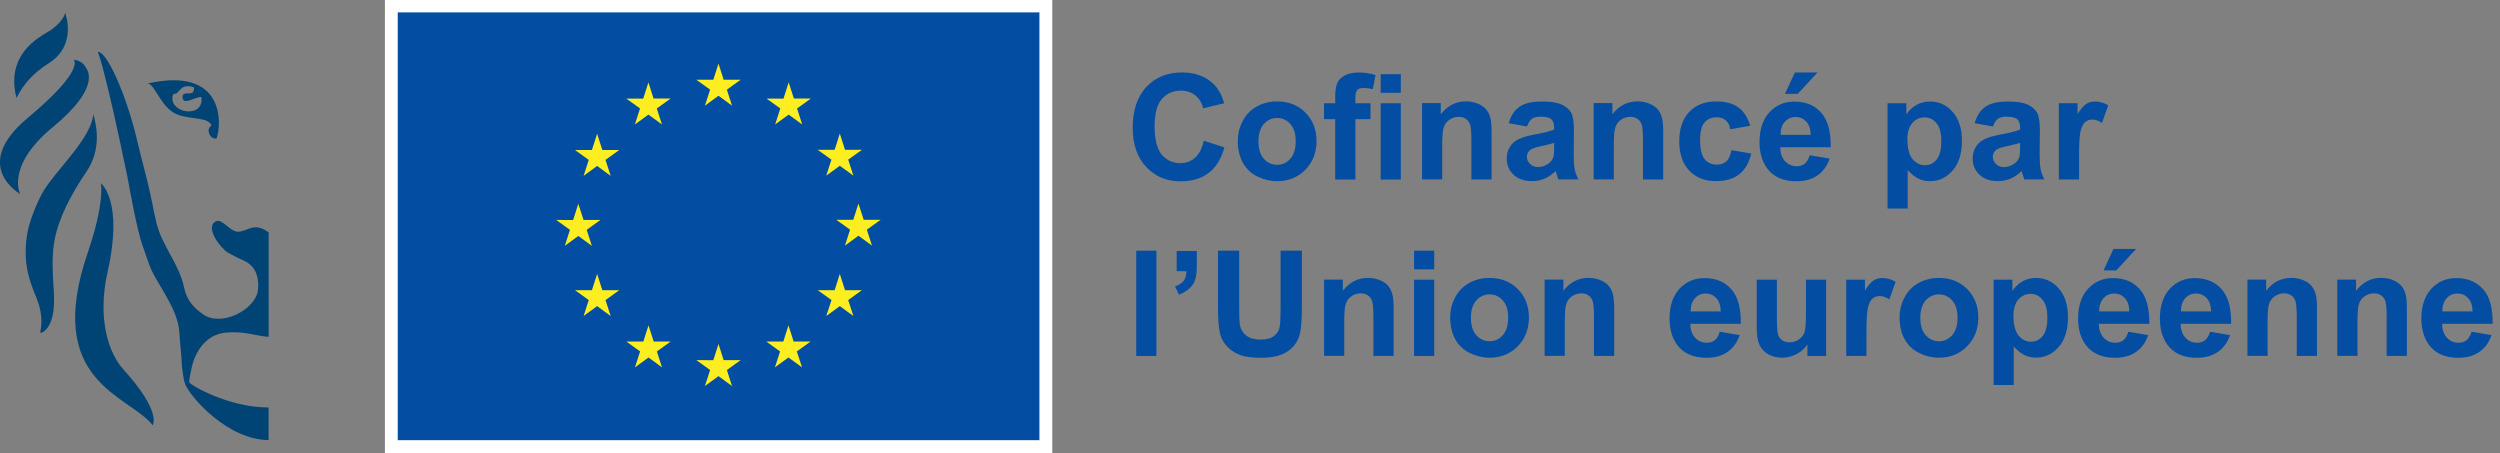
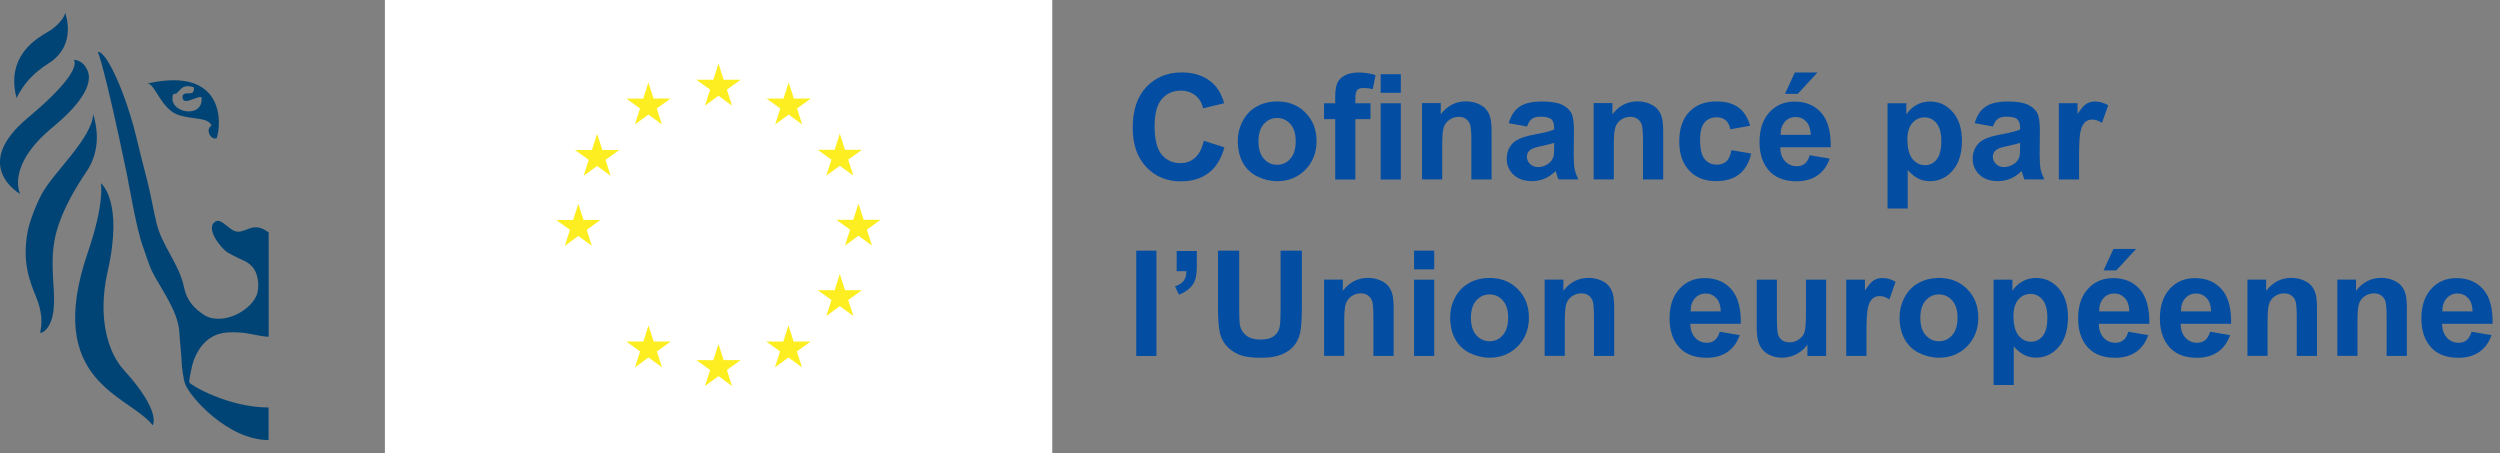
<svg xmlns="http://www.w3.org/2000/svg" id="a" viewBox="0 0 331 60">
  <rect x="0" y="0" width="331" height="60" fill="#808080" stroke="none" />
  <g id="b">
    <g id="d">
      <rect x="50.96" width="88.36" height="60" fill="#fff" />
-       <rect x="52.66" y="1.64" width="84.96" height="56.64" fill="#034ea2" />
      <polygon points="93.33 13.99 95.13 12.68 96.92 13.99 96.24 11.87 98.06 10.56 95.81 10.56 95.13 8.42 94.44 10.56 92.2 10.56 94.02 11.87 93.33 13.99" fill="#fcee21" />
      <polygon points="84.06 16.48 85.85 15.17 87.64 16.48 86.96 14.36 88.78 13.05 86.53 13.05 85.85 10.91 85.16 13.06 82.92 13.05 84.74 14.36 84.06 16.48" fill="#fcee21" />
      <polygon points="79.06 17.71 78.37 19.86 76.13 19.86 77.95 21.17 77.27 23.28 79.06 21.97 80.85 23.28 80.17 21.17 81.99 19.86 79.75 19.86 79.06 17.71" fill="#fcee21" />
      <polygon points="76.57 31.24 78.36 32.55 77.68 30.43 79.5 29.12 77.26 29.12 76.57 26.98 75.88 29.13 73.64 29.12 75.46 30.43 74.78 32.55 76.57 31.24" fill="#fcee21" />
-       <polygon points="79.75 38.42 79.06 36.27 78.37 38.42 76.13 38.42 77.95 39.73 77.27 41.84 79.06 40.53 80.85 41.84 80.17 39.73 81.99 38.42 79.75 38.42" fill="#fcee21" />
      <polygon points="86.55 45.22 85.86 43.08 85.18 45.22 82.93 45.22 84.75 46.53 84.07 48.64 85.86 47.33 87.65 48.64 86.97 46.53 88.79 45.22 86.55 45.22" fill="#fcee21" />
      <polygon points="95.81 47.68 95.13 45.54 94.44 47.69 92.2 47.68 94.02 48.99 93.33 51.11 95.13 49.8 96.92 51.11 96.24 48.99 98.06 47.68 95.81 47.68" fill="#fcee21" />
      <polygon points="105.08 45.22 104.39 43.08 103.71 45.22 101.46 45.22 103.28 46.53 102.6 48.64 104.39 47.33 106.19 48.64 105.5 46.53 107.32 45.22 105.08 45.22" fill="#fcee21" />
      <polygon points="111.88 38.42 111.19 36.27 110.51 38.42 108.27 38.42 110.09 39.73 109.4 41.84 111.19 40.53 112.99 41.84 112.3 39.73 114.12 38.42 111.88 38.42" fill="#fcee21" />
      <polygon points="116.59 29.1 114.35 29.1 113.66 26.95 112.97 29.1 110.73 29.1 112.55 30.41 111.87 32.52 113.66 31.21 115.45 32.52 114.77 30.41 116.59 29.1" fill="#fcee21" />
      <polygon points="109.4 23.25 111.19 21.95 112.99 23.25 112.3 21.14 114.13 19.83 111.88 19.83 111.19 17.69 110.51 19.83 108.26 19.83 110.08 21.14 109.4 23.25" fill="#fcee21" />
      <polygon points="104.42 10.91 103.73 13.06 101.49 13.05 103.31 14.36 102.63 16.48 104.42 15.17 106.21 16.48 105.53 14.36 107.35 13.05 105.11 13.05 104.42 10.91" fill="#fcee21" />
      <path d="M159.38,18.64l2.73.87c-.42,1.52-1.11,2.65-2.09,3.39-.97.74-2.21,1.11-3.7,1.11-1.85,0-3.37-.63-4.56-1.9-1.19-1.26-1.79-2.99-1.79-5.19,0-2.32.6-4.12,1.8-5.4,1.2-1.28,2.77-1.93,4.72-1.93,1.71,0,3.09.5,4.16,1.51.63.6,1.11,1.45,1.43,2.57l-2.79.67c-.16-.72-.51-1.29-1.03-1.71-.52-.42-1.16-.63-1.91-.63-1.03,0-1.87.37-2.52,1.11-.64.74-.96,1.94-.96,3.6,0,1.76.32,3.02.95,3.77.63.75,1.46,1.12,2.47,1.12.75,0,1.39-.24,1.93-.71.54-.48.93-1.22,1.16-2.24" fill="#034ea2" />
      <path d="M163.89,18.57c0-.89.22-1.75.66-2.58.44-.83,1.06-1.46,1.86-1.9.8-.44,1.7-.66,2.69-.66,1.53,0,2.78.5,3.75,1.49.98.99,1.46,2.25,1.46,3.76s-.49,2.79-1.48,3.8c-.99,1-2.23,1.51-3.72,1.51-.93,0-1.81-.21-2.65-.63s-1.48-1.03-1.92-1.84c-.44-.81-.66-1.79-.66-2.95M166.62,18.72c0,1,.24,1.77.71,2.3.48.53,1.06.8,1.76.8s1.28-.27,1.75-.8c.47-.53.71-1.31.71-2.32s-.23-1.75-.71-2.28c-.47-.53-1.06-.8-1.75-.8s-1.28.27-1.76.8c-.47.53-.71,1.3-.71,2.3" fill="#034ea2" />
      <path d="M175.3,13.67h1.48v-.76c0-.85.09-1.48.27-1.9.18-.42.51-.76,1-1.02.48-.26,1.1-.39,1.84-.39s1.51.11,2.23.34l-.36,1.86c-.42-.1-.83-.15-1.23-.15s-.66.09-.83.27c-.17.18-.25.53-.25,1.04v.71h2v2.1h-2v8h-2.67v-8h-1.48v-2.1ZM182.8,9.82h2.67v2.47h-2.67v-2.47ZM182.8,13.67h2.67v10.1h-2.67v-10.1Z" fill="#034ea2" />
      <path d="M197.48,23.76h-2.67v-5.15c0-1.09-.06-1.8-.17-2.12-.11-.32-.3-.57-.56-.75-.26-.18-.56-.27-.93-.27-.46,0-.88.13-1.24.38-.37.25-.62.59-.76,1.01-.14.42-.2,1.19-.2,2.32v4.57h-2.67v-10.1h2.48v1.48c.88-1.14,1.99-1.71,3.33-1.71.59,0,1.13.11,1.62.32.49.21.86.48,1.11.81.25.33.43.7.52,1.12.1.42.15,1.02.15,1.8v6.28Z" fill="#034ea2" />
      <path d="M202.18,16.75l-2.42-.44c.27-.98.74-1.7,1.41-2.17.67-.47,1.65-.7,2.97-.7,1.19,0,2.08.14,2.66.42.58.28.99.64,1.23,1.07.24.43.36,1.23.36,2.39l-.03,3.12c0,.89.04,1.54.13,1.96.08.42.25.87.48,1.35h-2.64c-.07-.18-.16-.44-.26-.79-.04-.16-.08-.26-.1-.31-.46.44-.94.78-1.46,1-.52.22-1.07.33-1.66.33-1.04,0-1.86-.28-2.46-.85s-.9-1.28-.9-2.14c0-.57.14-1.08.41-1.53.27-.45.65-.79,1.15-1.03s1.2-.45,2.12-.62c1.25-.23,2.11-.45,2.6-.66v-.27c0-.51-.13-.88-.38-1.1-.25-.22-.73-.33-1.44-.33-.47,0-.85.09-1.11.28-.27.19-.48.51-.65.98M205.76,18.92c-.34.11-.88.25-1.63.41s-1.23.31-1.45.47c-.35.25-.52.56-.52.94s.14.7.42.97.63.41,1.07.41c.48,0,.94-.16,1.38-.47.32-.24.54-.54.64-.88.07-.23.1-.66.1-1.3v-.53Z" fill="#034ea2" />
      <path d="M220.2,23.76h-2.67v-5.15c0-1.09-.06-1.8-.17-2.12-.11-.32-.3-.57-.56-.75-.26-.18-.56-.27-.93-.27-.46,0-.88.13-1.24.38-.37.25-.62.59-.76,1.01-.14.42-.2,1.19-.2,2.32v4.57h-2.67v-10.1h2.48v1.48c.88-1.14,1.99-1.71,3.33-1.71.59,0,1.13.11,1.62.32.49.21.86.48,1.11.81.25.33.43.7.52,1.12.1.42.15,1.02.15,1.8v6.28Z" fill="#034ea2" />
      <path d="M231.72,16.65l-2.63.47c-.09-.53-.29-.92-.6-1.19-.31-.27-.72-.4-1.22-.4-.67,0-1.2.23-1.59.69-.4.46-.59,1.23-.59,2.3,0,1.2.2,2.04.6,2.54.4.49.94.74,1.62.74.51,0,.92-.14,1.25-.43s.55-.78.68-1.49l2.62.45c-.27,1.2-.8,2.11-1.57,2.73-.77.62-1.81.92-3.11.92-1.48,0-2.65-.47-3.53-1.4s-1.32-2.22-1.32-3.87.44-2.96,1.32-3.89c.88-.93,2.07-1.39,3.58-1.39,1.23,0,2.21.27,2.93.79.73.53,1.25,1.34,1.56,2.42" fill="#034ea2" />
      <path d="M239.59,20.55l2.66.45c-.34.98-.88,1.72-1.62,2.23-.74.51-1.66.77-2.77.77-1.76,0-3.06-.57-3.9-1.72-.67-.92-1-2.08-1-3.48,0-1.67.44-2.98,1.31-3.93.87-.95,1.98-1.42,3.32-1.42,1.5,0,2.69.5,3.55,1.49.87.99,1.28,2.51,1.25,4.56h-6.69c.02.79.23,1.41.65,1.85.41.44.93.66,1.54.66.42,0,.77-.11,1.06-.34.29-.23.5-.6.65-1.1M239.74,17.85c-.02-.77-.22-1.36-.6-1.76-.38-.4-.84-.6-1.39-.6-.58,0-1.07.21-1.44.64-.38.43-.57,1-.56,1.73h3.99ZM236.33,12.43l1.31-2.84h3l-2.62,2.84h-1.69Z" fill="#034ea2" />
      <path d="M249.91,13.67h2.49v1.48c.32-.51.76-.92,1.31-1.24.55-.32,1.16-.47,1.84-.47,1.17,0,2.17.46,2.98,1.38.82.92,1.23,2.2,1.23,3.84s-.41,3-1.24,3.93c-.82.94-1.82,1.4-2.99,1.4-.56,0-1.06-.11-1.52-.33-.45-.22-.93-.6-1.43-1.14v5.09h-2.67v-13.94ZM252.55,18.54c0,1.13.23,1.97.67,2.52.45.54,1,.81,1.64.81s1.14-.25,1.55-.75c.41-.5.62-1.31.62-2.45,0-1.06-.21-1.84-.64-2.36-.42-.51-.95-.77-1.58-.77s-1.2.25-1.63.76c-.43.5-.65,1.25-.65,2.24" fill="#034ea2" />
      <path d="M263.87,16.75l-2.42-.44c.27-.98.74-1.7,1.41-2.17.67-.47,1.65-.7,2.97-.7,1.19,0,2.08.14,2.66.42.58.28.99.64,1.23,1.07.24.43.36,1.23.36,2.39l-.03,3.12c0,.89.04,1.54.13,1.96.08.42.25.87.48,1.35h-2.64c-.07-.18-.16-.44-.26-.79-.04-.16-.08-.26-.1-.31-.46.44-.94.78-1.46,1-.52.22-1.07.33-1.66.33-1.04,0-1.86-.28-2.46-.85s-.9-1.28-.9-2.14c0-.57.14-1.08.41-1.53.27-.45.65-.79,1.15-1.03s1.2-.45,2.12-.62c1.25-.23,2.11-.45,2.6-.66v-.27c0-.51-.13-.88-.38-1.1-.25-.22-.73-.33-1.44-.33-.47,0-.85.09-1.11.28-.27.19-.48.51-.65.98M267.45,18.92c-.34.11-.88.25-1.63.41s-1.23.31-1.45.47c-.35.25-.52.56-.52.94s.14.7.42.97.63.41,1.07.41c.48,0,.94-.16,1.38-.47.32-.24.54-.54.64-.88.07-.23.1-.66.1-1.3v-.53Z" fill="#034ea2" />
      <path d="M275.26,23.76h-2.67v-10.1h2.48v1.44c.43-.68.81-1.13,1.15-1.34.34-.22.72-.32,1.15-.32.61,0,1.2.17,1.76.5l-.83,2.33c-.45-.29-.87-.44-1.25-.44s-.69.1-.95.31c-.26.21-.46.58-.61,1.12-.15.54-.22,1.67-.22,3.38v3.12Z" fill="#034ea2" />
      <rect x="150.44" y="33.19" width="2.67" height="13.94" fill="#034ea2" />
      <path d="M155.79,33.23h2.67v1.91c0,.77-.07,1.38-.2,1.83s-.38.85-.76,1.2c-.37.35-.84.63-1.41.84l-.52-1.1c.54-.18.92-.42,1.15-.73.23-.31.35-.74.36-1.27h-1.29v-2.67Z" fill="#034ea2" />
      <path d="M161.26,33.19h2.81v7.55c0,1.2.03,1.97.1,2.33.12.57.41,1.03.86,1.37.45.35,1.07.52,1.86.52s1.4-.16,1.81-.49c.41-.33.65-.73.73-1.2.08-.47.12-1.26.12-2.37v-7.71h2.82v7.32c0,1.67-.08,2.86-.23,3.55-.15.69-.43,1.27-.84,1.75-.41.48-.96.85-1.64,1.14-.69.28-1.58.42-2.68.42-1.33,0-2.34-.15-3.03-.46s-1.23-.71-1.63-1.2c-.4-.49-.66-1.01-.79-1.55-.18-.8-.27-1.98-.27-3.54v-7.44Z" fill="#034ea2" />
      <path d="M184.51,47.13h-2.67v-5.15c0-1.09-.06-1.79-.17-2.12-.11-.32-.3-.57-.56-.75-.26-.18-.56-.27-.93-.27-.46,0-.88.13-1.24.38-.37.25-.62.59-.76,1.01-.14.42-.2,1.19-.2,2.32v4.57h-2.67v-10.1h2.48v1.48c.88-1.14,1.99-1.71,3.33-1.71.59,0,1.13.11,1.62.32.49.21.86.48,1.11.81.25.33.43.7.52,1.12.1.42.15,1.02.15,1.8v6.28Z" fill="#034ea2" />
      <path d="M187.22,33.19h2.67v2.47h-2.67v-2.47ZM187.22,37.03h2.67v10.1h-2.67v-10.1Z" fill="#034ea2" />
      <path d="M192.01,41.94c0-.89.22-1.75.66-2.58.44-.83,1.06-1.46,1.86-1.9.8-.44,1.7-.66,2.69-.66,1.53,0,2.78.5,3.75,1.49.98.99,1.46,2.25,1.46,3.76s-.49,2.79-1.48,3.8c-.99,1-2.23,1.51-3.72,1.51-.93,0-1.81-.21-2.65-.63s-1.48-1.03-1.92-1.84c-.44-.81-.66-1.79-.66-2.95M194.75,42.08c0,1,.24,1.77.71,2.3.48.53,1.06.8,1.76.8s1.28-.27,1.75-.8c.47-.53.71-1.31.71-2.32s-.23-1.75-.71-2.28c-.47-.53-1.06-.8-1.75-.8s-1.28.27-1.76.8c-.47.53-.71,1.3-.71,2.3" fill="#034ea2" />
      <path d="M213.71,47.13h-2.67v-5.15c0-1.09-.06-1.79-.17-2.12-.11-.32-.3-.57-.56-.75-.26-.18-.56-.27-.93-.27-.46,0-.88.13-1.24.38-.37.25-.62.59-.76,1.01-.14.42-.2,1.19-.2,2.32v4.57h-2.67v-10.1h2.48v1.48c.88-1.14,1.99-1.71,3.33-1.71.59,0,1.13.11,1.62.32.49.21.86.48,1.11.81.25.33.43.7.52,1.12.1.42.15,1.02.15,1.8v6.28Z" fill="#034ea2" />
      <path d="M227.68,43.92l2.66.45c-.34.98-.88,1.72-1.62,2.23-.74.51-1.66.77-2.77.77-1.76,0-3.06-.57-3.9-1.72-.67-.92-1-2.08-1-3.48,0-1.67.44-2.98,1.31-3.93.87-.95,1.98-1.42,3.32-1.42,1.5,0,2.69.5,3.56,1.49.87.99,1.28,2.51,1.24,4.56h-6.69c.02.79.23,1.41.65,1.85.41.44.93.66,1.54.66.42,0,.77-.11,1.06-.34.28-.23.5-.6.65-1.1M227.83,41.22c-.02-.77-.22-1.36-.6-1.76-.38-.4-.84-.6-1.39-.6-.58,0-1.06.21-1.44.64-.38.43-.57,1-.56,1.73h3.99Z" fill="#034ea2" />
      <path d="M239.3,47.13v-1.51c-.37.54-.85.96-1.45,1.27-.6.31-1.23.47-1.9.47s-1.29-.15-1.83-.45c-.54-.3-.93-.72-1.17-1.26-.24-.54-.36-1.28-.36-2.23v-6.39h2.67v4.64c0,1.42.05,2.29.15,2.61.1.32.28.57.54.76.26.19.59.28.99.28.46,0,.87-.12,1.23-.38.36-.25.61-.56.74-.93.13-.37.2-1.28.2-2.72v-4.26h2.67v10.1h-2.48Z" fill="#034ea2" />
      <path d="M247.11,47.13h-2.67v-10.1h2.48v1.44c.43-.68.81-1.13,1.15-1.34.34-.22.72-.32,1.15-.32.61,0,1.2.17,1.76.5l-.83,2.33c-.45-.29-.87-.44-1.25-.44s-.69.1-.95.31c-.26.21-.46.58-.61,1.12-.15.54-.22,1.67-.22,3.38v3.12Z" fill="#034ea2" />
      <path d="M251.51,41.94c0-.89.22-1.75.66-2.58.44-.83,1.06-1.46,1.86-1.9.8-.44,1.7-.66,2.69-.66,1.53,0,2.78.5,3.75,1.49.98.99,1.46,2.25,1.46,3.76s-.49,2.79-1.48,3.8c-.99,1-2.23,1.51-3.72,1.51-.93,0-1.81-.21-2.65-.63s-1.48-1.03-1.92-1.84c-.44-.81-.66-1.79-.66-2.95M254.25,42.08c0,1,.24,1.77.71,2.3.48.53,1.06.8,1.76.8s1.28-.27,1.75-.8c.47-.53.71-1.31.71-2.32s-.24-1.75-.71-2.28c-.47-.53-1.06-.8-1.75-.8s-1.28.27-1.76.8c-.47.53-.71,1.3-.71,2.3" fill="#034ea2" />
      <path d="M263.95,37.03h2.49v1.48c.32-.51.76-.92,1.31-1.24.55-.32,1.16-.47,1.84-.47,1.17,0,2.17.46,2.98,1.38.82.92,1.23,2.2,1.23,3.84s-.41,3-1.24,3.93c-.82.94-1.82,1.4-2.99,1.4-.56,0-1.06-.11-1.52-.33-.45-.22-.93-.6-1.43-1.14v5.09h-2.67v-13.94ZM266.59,41.91c0,1.13.23,1.97.67,2.52.45.54,1,.81,1.64.81s1.14-.25,1.55-.75c.41-.5.62-1.31.62-2.45,0-1.06-.21-1.84-.64-2.36-.43-.51-.95-.77-1.58-.77s-1.2.25-1.63.76c-.43.5-.65,1.25-.65,2.24" fill="#034ea2" />
      <path d="M281.77,43.92l2.66.45c-.34.98-.88,1.72-1.62,2.23-.74.51-1.66.77-2.77.77-1.76,0-3.06-.57-3.9-1.72-.67-.92-1-2.08-1-3.48,0-1.67.44-2.98,1.31-3.93.87-.95,1.98-1.42,3.32-1.42,1.5,0,2.69.5,3.55,1.49.87.99,1.28,2.51,1.25,4.56h-6.69c.02.79.23,1.41.65,1.85.41.44.93.66,1.54.66.42,0,.77-.11,1.06-.34.29-.23.5-.6.65-1.1M281.92,41.22c-.02-.77-.22-1.36-.6-1.76-.38-.4-.84-.6-1.39-.6-.58,0-1.07.21-1.44.64-.38.43-.57,1-.56,1.73h3.99ZM278.51,35.8l1.31-2.84h3l-2.62,2.84h-1.69Z" fill="#034ea2" />
      <path d="M292.6,43.92l2.66.45c-.34.98-.88,1.72-1.62,2.23-.74.51-1.66.77-2.77.77-1.76,0-3.06-.57-3.9-1.72-.67-.92-1-2.08-1-3.48,0-1.67.44-2.98,1.31-3.93.87-.95,1.98-1.42,3.32-1.42,1.5,0,2.69.5,3.56,1.49.87.99,1.28,2.51,1.24,4.56h-6.69c.02.79.23,1.41.65,1.85.41.44.93.66,1.54.66.42,0,.77-.11,1.06-.34.28-.23.5-.6.65-1.1M292.75,41.22c-.02-.77-.22-1.36-.6-1.76-.38-.4-.84-.6-1.39-.6-.58,0-1.06.21-1.44.64-.38.43-.57,1-.56,1.73h3.99Z" fill="#034ea2" />
      <path d="M306.76,47.13h-2.67v-5.15c0-1.09-.06-1.79-.17-2.12-.11-.32-.3-.57-.56-.75-.26-.18-.56-.27-.93-.27-.46,0-.88.13-1.24.38-.37.25-.62.59-.76,1.01-.14.42-.2,1.19-.2,2.32v4.57h-2.67v-10.1h2.48v1.48c.88-1.14,1.99-1.71,3.33-1.71.59,0,1.13.11,1.62.32.49.21.86.48,1.11.81.25.33.43.7.52,1.12.1.42.15,1.02.15,1.8v6.28Z" fill="#034ea2" />
      <path d="M318.66,47.13h-2.67v-5.15c0-1.09-.06-1.79-.17-2.12-.11-.32-.3-.57-.56-.75-.26-.18-.56-.27-.93-.27-.46,0-.88.13-1.24.38-.37.25-.62.59-.76,1.01-.14.42-.2,1.19-.2,2.32v4.57h-2.67v-10.1h2.48v1.48c.88-1.14,1.99-1.71,3.33-1.71.59,0,1.13.11,1.62.32.49.21.86.48,1.11.81.25.33.43.7.52,1.12.1.42.15,1.02.15,1.8v6.28Z" fill="#034ea2" />
      <path d="M327.22,43.92l2.66.45c-.34.98-.88,1.72-1.62,2.23-.74.51-1.66.77-2.77.77-1.76,0-3.06-.57-3.9-1.72-.67-.92-1-2.08-1-3.48,0-1.67.44-2.98,1.31-3.93.87-.95,1.98-1.42,3.32-1.42,1.5,0,2.69.5,3.56,1.49.87.99,1.28,2.51,1.24,4.56h-6.69c.02.79.23,1.41.65,1.85.41.44.93.66,1.54.66.42,0,.77-.11,1.06-.34.28-.23.5-.6.65-1.1M327.37,41.22c-.02-.77-.22-1.36-.6-1.76-.38-.4-.84-.6-1.39-.6-.58,0-1.07.21-1.45.64-.38.43-.57,1-.56,1.73h3.99Z" fill="#034ea2" />
      <path d="M35.54,30.76c-1.96-1.5-2.88.01-4.12-.09-1.04-.08-2.03-1.77-2.83-1.37-1.54.79.62,3.56,1.56,4.13.84.5,1.89.96,2.14,1.08,1.24.58,1.73,1.46,1.89,2.83.04.31,0,1.03-.08,1.36-.57,2.4-4.78,4.59-7.19,2.93-1.14-.78-2.18-1.79-2.54-3.57-.65-3.16-2.93-5.48-3.66-8.57-.44-1.88-.77-3.86-1.26-5.75-.5-1.95-1.01-3.89-1.42-5.66-.37-1.65-1.16-4.11-1.73-5.62-2.31-6.03-3.35-5.59-3.35-5.59,0,0,.84,1.67,3.9,16.45.13.6,1.24,7.11,2.05,9.26.29.77.8,2.41,1.13,3.13.97,2.12,3.54,5.33,3.71,8.22.1,1.67.29,3.05.33,4.32.02.37.19,1.88.43,2.55.63,1.76,5.69,7.46,11.06,7.46v-4.31c-5.34,0-10.37-2.99-10.49-3.31-.08-.14.28-2.18.64-3.09.7-1.76,2.02-3.36,4.34-3.53,2.59-.19,4.15.56,5.52.56v-13.83h-.01Z" fill="#004475" />
      <path d="M12.35,15.1c-.2,3.23-5.2,7.65-6.76,10.48-.77,1.39-1.7,3.78-1.95,5.17-.67,3.86.18,6.25,1.12,8.51,1.65,3.97-.22,5.42,1.07,4.62,1.6-1.3,1.36-4.35,1.24-6.25-.09-1.54-.2-3.3.04-5.13.44-3.44,2.53-7.13,4.3-9.71,2.11-3.08,1.34-6.26.94-7.69" fill="#004475" />
      <path d="M13.36,24.27s.53,2.56-1.73,9.14c-5.9,17.21,5.38,18.84,8.59,22.89,0,0,1.24-1.75-3.87-7.37-1.87-2.05-3.55-6.57-2.09-13.02,2.12-9.35-.9-11.65-.9-11.65" fill="#004475" />
      <path d="M2.19,12.99c-.27-1.02-.35-1.93-.29-2.74.27-4.04,3.94-5.68,4.86-6.29,0,0,1.65-1.13,1.86-2.27,0,0,1.69,4.26-2.19,6.7-1.97,1.24-3.3,2.69-4.25,4.6" fill="#004475" />
      <path d="M11.46,9.08c.21.41,1.73,2.64-4.5,7.78C.73,22,2.67,25.68,2.67,25.68c0,0-6.64-3.7,1.01-10.08,7.65-6.38,6.08-7.67,6.08-7.67,0,0,1.1-.05,1.69,1.15" fill="#004475" />
      <path d="M19.55,11.05c1.08.14,1.76,3.5,4.25,4.23,1.83.54,3.78.25,4.21,1.35-.84.45-.18,1.93.67,1.68.7-1.96,1.05-9.55-9.13-7.26M22.91,12.56c.09-.24.22-.05.49-.22.29-.28.59-.73,1.06-.88.34-.1.8-.05,1.12.07.21.05.08.59-.08.73-.34.25-1.33-.16-1.33.58.04,1.22,1.65-.04,2.5,0,.41,2.98-4.5,2.16-3.77-.29" fill="#004475" />
    </g>
  </g>
</svg>